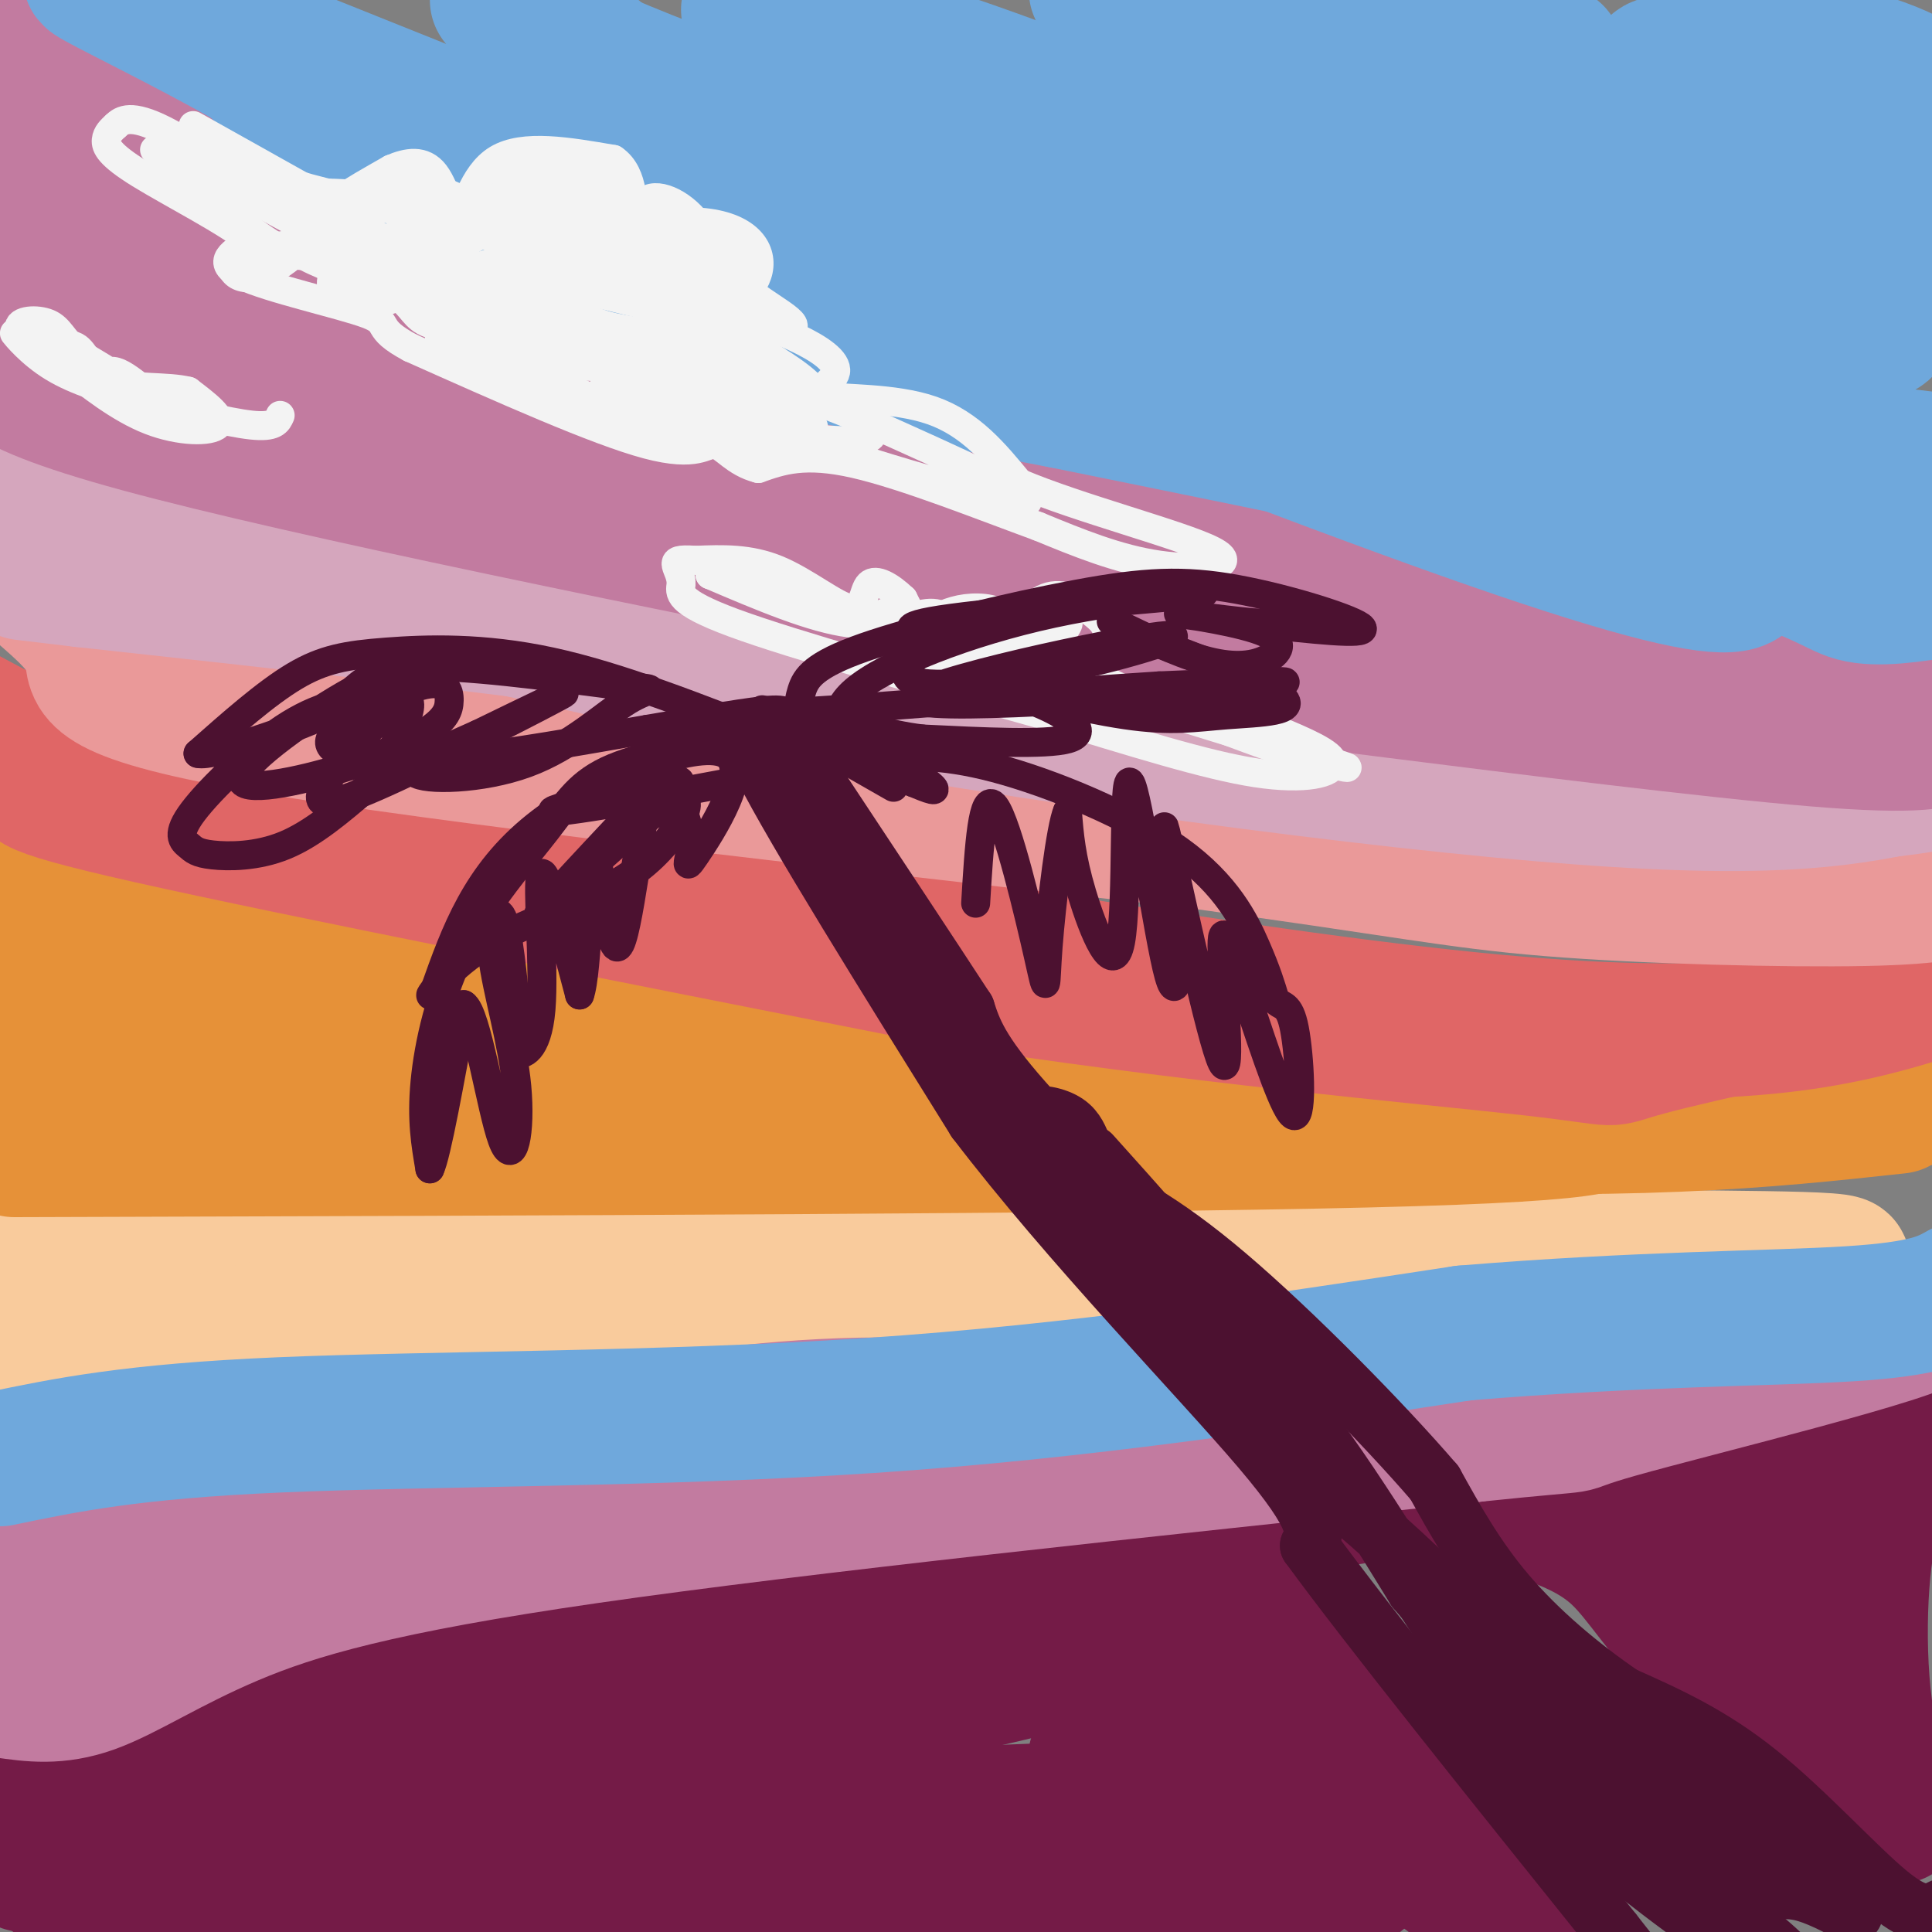
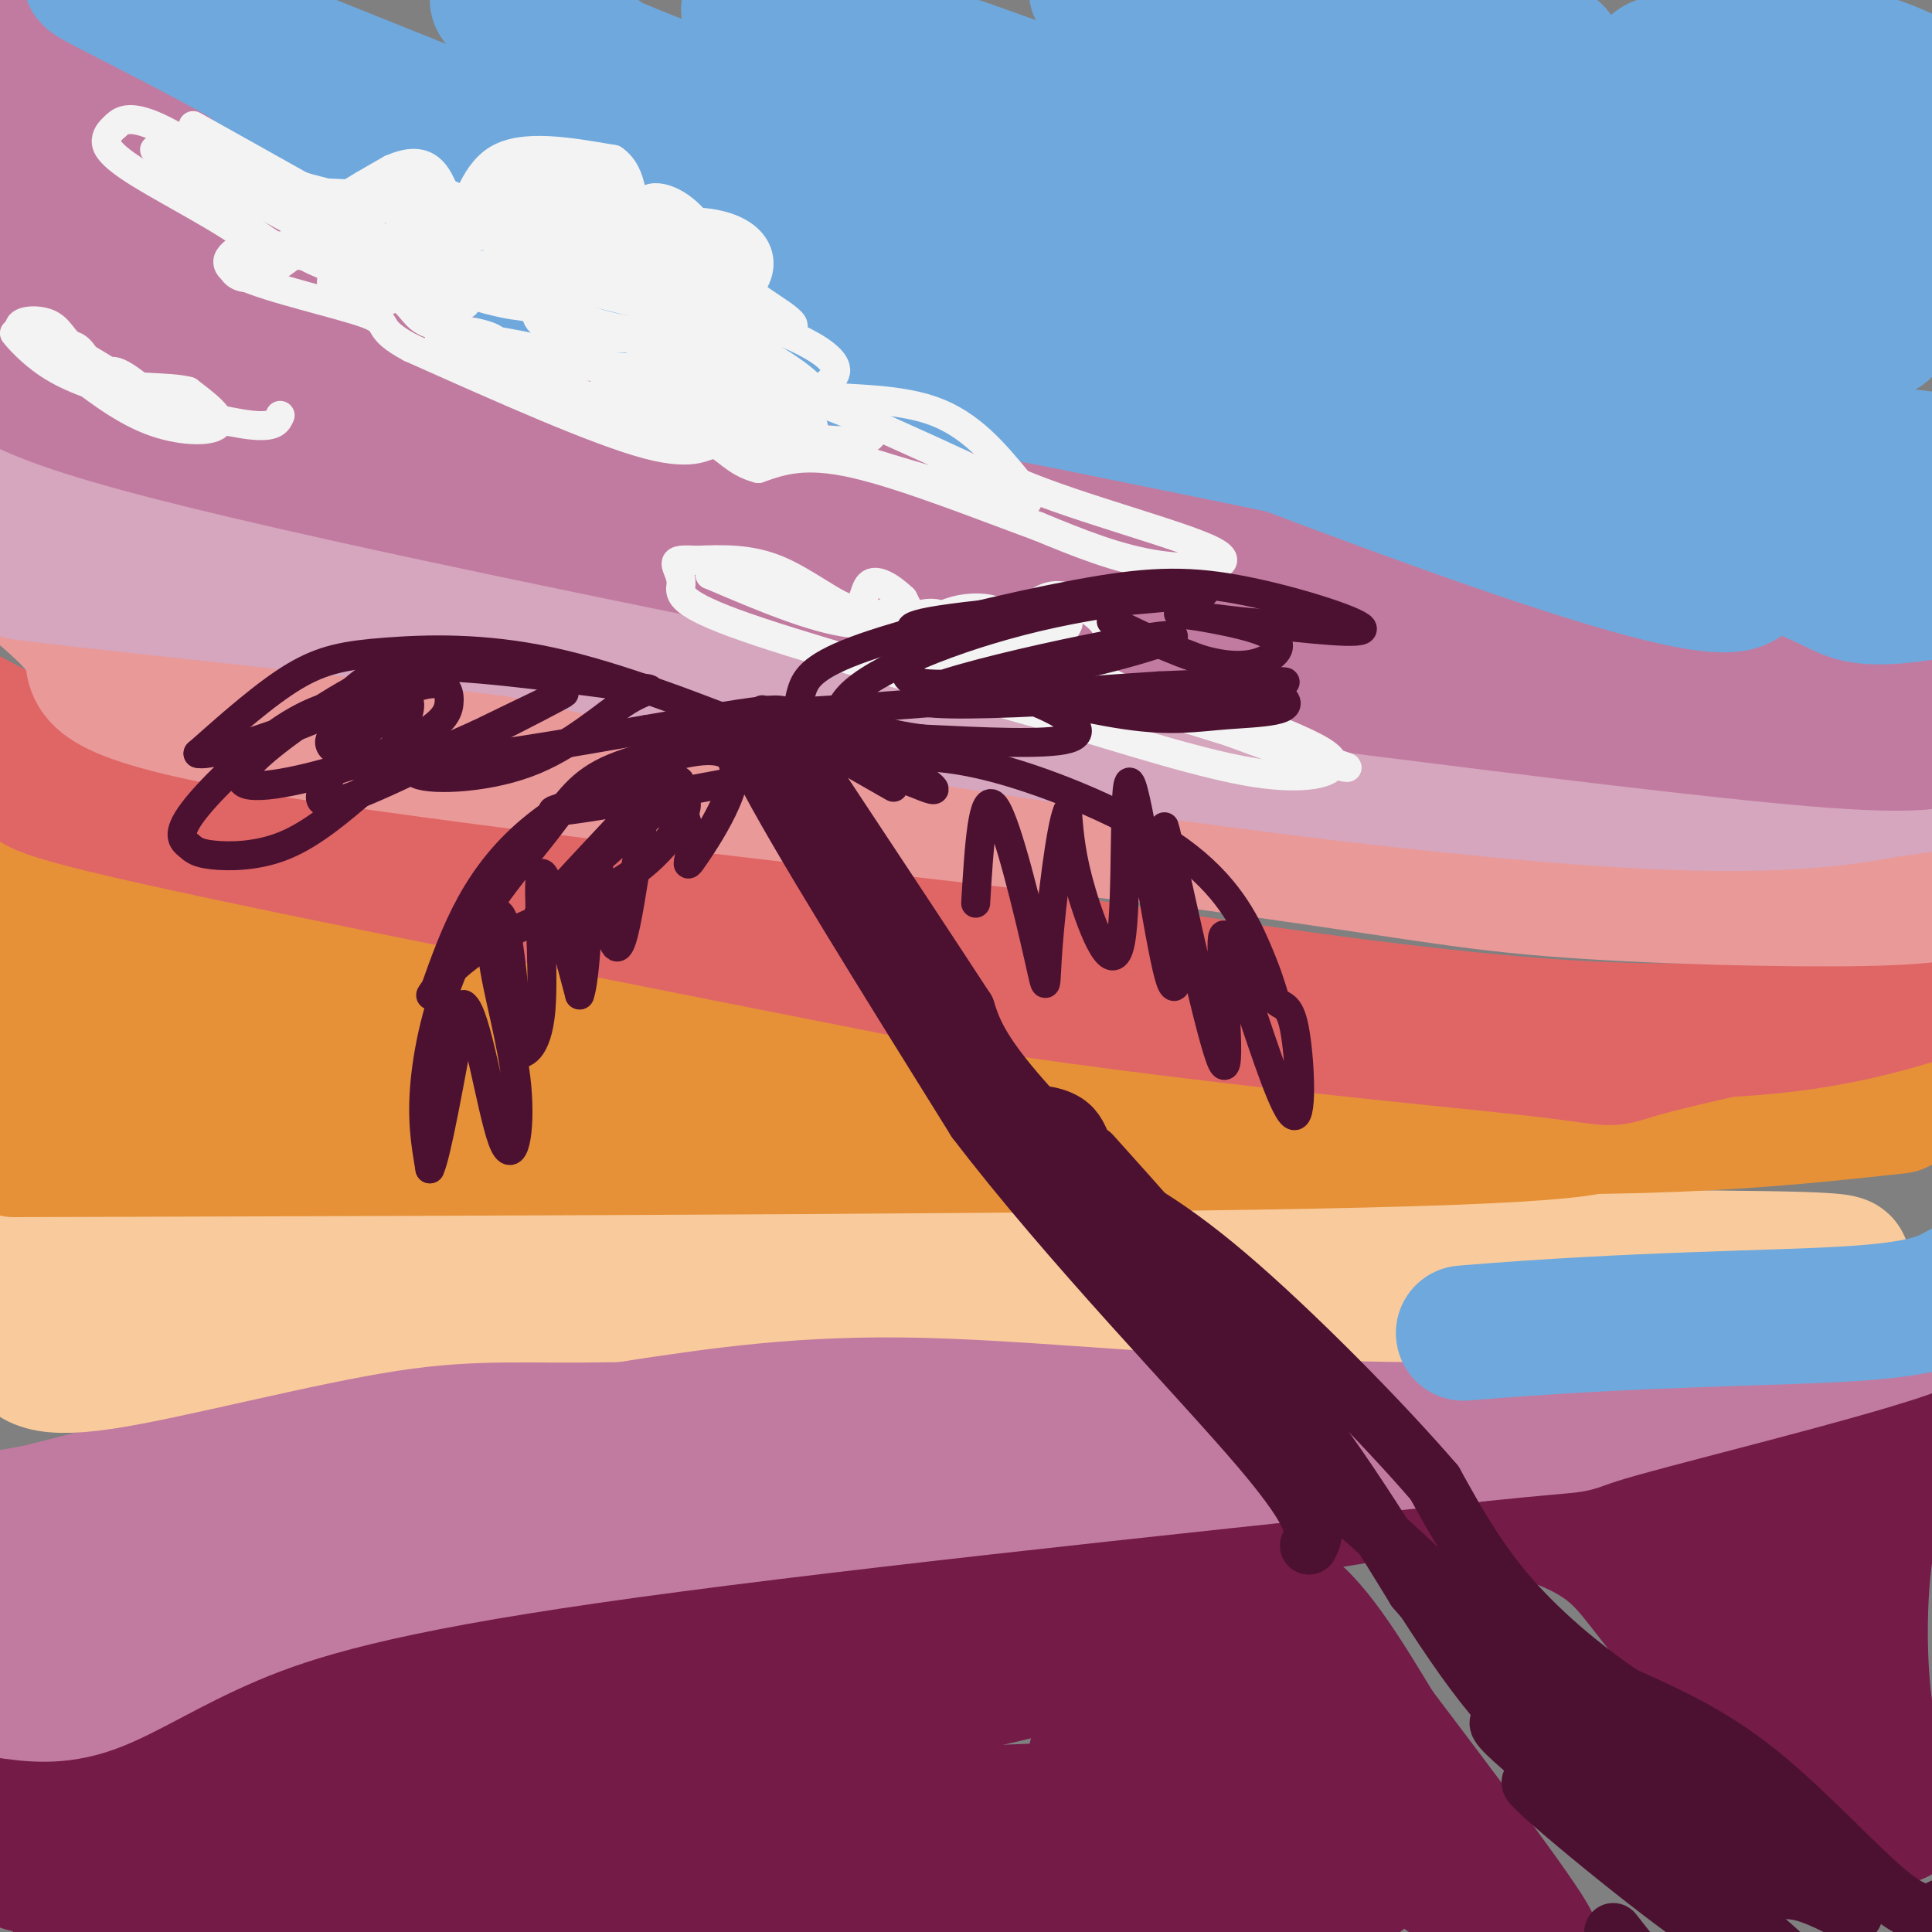
<svg xmlns="http://www.w3.org/2000/svg" viewBox="0 0 400 400" version="1.1">
  <rect x="0" y="0" width="400" height="400" fill="#808080" stroke="none" />
  <g fill="none" stroke="#741b47" stroke-width="28" stroke-linecap="round" stroke-linejoin="round">
    <path d="M11,367c0.000,0.000 96.000,-27.000 96,-27" />
    <path d="M107,340c47.833,-10.000 119.417,-21.500 191,-33" />
    <path d="M298,307c42.422,-8.022 52.978,-11.578 66,-13c13.022,-1.422 28.511,-0.711 44,0" />
    <path d="M5,386c19.178,-5.844 38.356,-11.689 68,-17c29.644,-5.311 69.756,-10.089 99,-15c29.244,-4.911 47.622,-9.956 66,-15" />
    <path d="M238,339c15.378,-5.044 20.822,-10.156 27,-7c6.178,3.156 13.089,14.578 20,26" />
    <path d="M285,358c11.435,15.065 30.024,39.729 32,44c1.976,4.271 -12.660,-11.850 -27,-20c-14.340,-8.150 -28.383,-8.329 -45,-8c-16.617,0.329 -35.809,1.164 -55,2" />
    <path d="M190,376c-36.097,1.247 -98.841,3.365 -137,6c-38.159,2.635 -51.735,5.786 -35,9c16.735,3.214 63.781,6.490 92,7c28.219,0.510 37.609,-1.745 47,-4" />
    <path d="M157,394c19.095,-2.571 43.333,-7.000 68,-7c24.667,0.000 49.762,4.429 56,2c6.238,-2.429 -6.381,-11.714 -19,-21" />
    <path d="M262,368c-3.738,-5.679 -3.583,-9.375 -11,-9c-7.417,0.375 -22.405,4.821 -24,5c-1.595,0.179 10.202,-3.911 22,-8" />
    <path d="M249,356c5.167,-1.833 7.083,-2.417 9,-3" />
    <path d="M318,313c6.022,2.178 12.044,4.356 17,9c4.956,4.644 8.844,11.756 18,21c9.156,9.244 23.578,20.622 38,32" />
    <path d="M391,375c5.088,3.786 -1.193,-2.748 -4,-16c-2.807,-13.252 -2.140,-33.222 0,-42c2.140,-8.778 5.754,-6.365 3,-5c-2.754,1.365 -11.877,1.683 -21,2" />
    <path d="M369,314c-9.628,-1.490 -23.199,-6.214 -21,-3c2.199,3.214 20.169,14.365 28,20c7.831,5.635 5.523,5.753 4,6c-1.523,0.247 -2.262,0.624 -3,1" />
    <path d="M377,338c-3.167,-2.667 -9.583,-9.833 -16,-17" />
  </g>
  <g fill="none" stroke="#c27ba0" stroke-width="28" stroke-linecap="round" stroke-linejoin="round">
    <path d="M398,272c0.000,0.000 -156.000,20.000 -156,20" />
    <path d="M242,292c-62.178,8.044 -139.622,18.156 -183,27c-43.378,8.844 -52.689,16.422 -62,24" />
    <path d="M1,350c5.440,0.780 10.881,1.560 18,-1c7.119,-2.560 15.917,-8.458 29,-14c13.083,-5.542 30.452,-10.726 74,-17c43.548,-6.274 113.274,-13.637 183,-21" />
    <path d="M305,297c30.202,-3.155 14.208,-0.542 30,-5c15.792,-4.458 63.369,-15.988 65,-19c1.631,-3.012 -42.685,2.494 -87,8" />
    <path d="M313,281c-42.452,2.119 -105.083,3.417 -153,7c-47.917,3.583 -81.119,9.452 -104,14c-22.881,4.548 -35.440,7.774 -48,11" />
    <path d="M8,313c-10.167,2.000 -11.583,1.500 -13,1" />
  </g>
  <g fill="none" stroke="#f9cb9c" stroke-width="28" stroke-linecap="round" stroke-linejoin="round">
    <path d="M1,257c0.000,0.000 130.000,-1.000 130,-1" />
    <path d="M131,256c39.689,-0.600 73.911,-1.600 105,-1c31.089,0.600 59.044,2.800 87,5" />
    <path d="M323,260c30.448,0.767 63.069,0.185 58,2c-5.069,1.815 -47.826,6.027 -87,6c-39.174,-0.027 -74.764,-4.293 -102,-5c-27.236,-0.707 -46.118,2.147 -65,5" />
    <path d="M127,268c-17.369,0.464 -28.292,-0.875 -47,2c-18.708,2.875 -45.202,9.964 -59,12c-13.798,2.036 -14.899,-0.982 -16,-4" />
  </g>
  <g fill="none" stroke="#6fa8dc" stroke-width="28" stroke-linecap="round" stroke-linejoin="round">
-     <path d="M0,302c13.667,-2.844 27.333,-5.689 58,-7c30.667,-1.311 78.333,-1.089 122,-4c43.667,-2.911 83.333,-8.956 123,-15" />
    <path d="M303,276c35.889,-3.000 64.111,-3.000 80,-4c15.889,-1.000 19.444,-3.000 23,-5" />
  </g>
  <g fill="none" stroke="#e69138" stroke-width="28" stroke-linecap="round" stroke-linejoin="round">
    <path d="M3,238c112.667,-0.333 225.333,-0.667 280,-2c54.667,-1.333 51.333,-3.667 48,-6" />
    <path d="M331,230c20.500,-1.500 47.750,-2.250 75,-3" />
    <path d="M393,229c-27.583,3.000 -55.167,6.000 -118,3c-62.833,-3.000 -160.917,-12.000 -259,-21" />
    <path d="M16,211c-46.500,-3.167 -33.250,-0.583 -20,2" />
-     <path d="M3,214c0.000,0.000 16.000,2.000 16,2" />
    <path d="M2,181c1.356,1.556 2.711,3.111 11,6c8.289,2.889 23.511,7.111 60,14c36.489,6.889 94.244,16.444 152,26" />
    <path d="M225,227c56.756,3.022 122.644,-2.422 155,-6c32.356,-3.578 31.178,-5.289 30,-7" />
  </g>
  <g fill="none" stroke="#e06666" stroke-width="28" stroke-linecap="round" stroke-linejoin="round">
    <path d="M1,152c4.022,3.111 8.044,6.222 7,8c-1.044,1.778 -7.156,2.222 23,9c30.156,6.778 96.578,19.889 163,33" />
    <path d="M194,202c52.417,8.321 101.958,12.625 123,15c21.042,2.375 13.583,2.821 24,0c10.417,-2.821 38.708,-8.911 67,-15" />
    <path d="M404,204c-19.333,6.167 -38.667,12.333 -90,8c-51.333,-4.333 -134.667,-19.167 -218,-34" />
    <path d="M96,178c-46.933,-7.156 -55.267,-8.044 -66,-12c-10.733,-3.956 -23.867,-10.978 -37,-18" />
  </g>
  <g fill="none" stroke="#ea9999" stroke-width="28" stroke-linecap="round" stroke-linejoin="round">
    <path d="M8,122c5.044,4.356 10.089,8.711 11,13c0.911,4.289 -2.311,8.511 35,15c37.311,6.489 115.156,15.244 193,24" />
    <path d="M247,174c43.000,5.821 54.000,8.375 74,10c20.000,1.625 49.000,2.321 65,2c16.000,-0.321 19.000,-1.661 22,-3" />
    <path d="M405,181c0.000,0.000 -9.000,0.000 -9,0" />
  </g>
  <g fill="none" stroke="#d5a6bd" stroke-width="28" stroke-linecap="round" stroke-linejoin="round">
    <path d="M0,99c-3.667,1.417 -7.333,2.833 19,10c26.333,7.167 82.667,20.083 139,33" />
    <path d="M158,142c56.022,10.378 126.578,19.822 169,23c42.422,3.178 56.711,0.089 71,-3" />
    <path d="M398,162c12.372,-0.627 7.801,-0.694 3,0c-4.801,0.694 -9.831,2.148 -27,2c-17.169,-0.148 -46.477,-1.900 -87,-7c-40.523,-5.100 -92.262,-13.550 -144,-22" />
    <path d="M143,135c-45.000,-6.167 -85.500,-10.583 -126,-15" />
    <path d="M17,120c-21.000,-2.500 -10.500,-1.250 0,0" />
  </g>
  <g fill="none" stroke="#c27ba0" stroke-width="28" stroke-linecap="round" stroke-linejoin="round">
    <path d="M0,70c-2.667,4.333 -5.333,8.667 29,18c34.333,9.333 105.667,23.667 177,38" />
    <path d="M206,126c35.418,8.169 35.463,9.592 41,11c5.537,1.408 16.568,2.802 42,6c25.432,3.198 65.266,8.199 87,10c21.734,1.801 25.367,0.400 29,-1" />
    <path d="M405,152c-1.800,-0.067 -20.800,0.267 -67,-8c-46.200,-8.267 -119.600,-25.133 -193,-42" />
    <path d="M145,102c-35.096,-7.821 -26.335,-6.375 -33,-10c-6.665,-3.625 -28.756,-12.322 -45,-21c-16.244,-8.678 -26.641,-17.337 -36,-27c-9.359,-9.663 -17.679,-20.332 -26,-31" />
    <path d="M5,13c-4.060,-1.393 -1.208,10.625 4,19c5.208,8.375 12.774,13.107 17,18c4.226,4.893 5.113,9.946 6,15" />
    <path d="M32,65c-0.564,2.303 -4.974,0.559 -12,-4c-7.026,-4.559 -16.667,-11.933 -16,-16c0.667,-4.067 11.641,-4.826 17,-6c5.359,-1.174 5.103,-2.764 3,-9c-2.103,-6.236 -6.051,-17.118 -10,-28" />
    <path d="M14,2c4.286,1.440 20.000,19.042 36,34c16.000,14.958 32.286,27.274 57,36c24.714,8.726 57.857,13.863 91,19" />
    <path d="M198,91c28.276,6.152 53.466,12.030 72,18c18.534,5.970 30.413,12.030 47,17c16.587,4.970 37.882,8.848 54,11c16.118,2.152 27.059,2.576 38,3" />
    <path d="M365,138c0.000,0.000 0.100,0.100 0.1,0.1" />
    <path d="M34,75c0.000,0.000 43.000,23.000 43,23" />
  </g>
  <g fill="none" stroke="#6fa8dc" stroke-width="28" stroke-linecap="round" stroke-linejoin="round">
    <path d="M403,122c-7.133,1.133 -14.267,2.267 -19,1c-4.733,-1.267 -7.067,-4.933 -34,-12c-26.933,-7.067 -78.467,-17.533 -130,-28" />
    <path d="M220,83c-40.756,-7.911 -77.644,-13.689 -105,-25c-27.356,-11.311 -45.178,-28.156 -63,-45" />
    <path d="M52,13c-25.452,-14.429 -57.583,-28.000 -5,-7c52.583,21.000 189.881,76.571 256,100c66.119,23.429 61.060,14.714 56,6" />
    <path d="M359,112c17.167,0.333 32.083,-1.833 47,-4" />
    <path d="M402,108c-51.101,-11.548 -102.202,-23.095 -142,-34c-39.798,-10.905 -68.292,-21.167 -85,-28c-16.708,-6.833 -21.631,-10.238 -30,-17c-8.369,-6.762 -20.185,-16.881 -32,-27" />
    <path d="M113,2c-6.667,-5.167 -7.333,-4.583 -8,-4" />
    <path d="M103,0c5.565,4.530 11.131,9.060 49,23c37.869,13.940 108.042,37.292 147,50c38.958,12.708 46.702,14.774 61,17c14.298,2.226 35.149,4.613 56,7" />
    <path d="M382,85c-11.167,-1.833 -22.333,-3.667 -56,-16c-33.667,-12.333 -89.833,-35.167 -146,-58" />
    <path d="M180,11c-23.500,-9.333 -9.250,-3.667 5,2" />
    <path d="M155,2c12.095,2.173 24.190,4.345 51,14c26.810,9.655 68.333,26.792 108,38c39.667,11.208 77.476,16.488 76,14c-1.476,-2.488 -42.238,-12.744 -83,-23" />
    <path d="M307,45c-22.689,-7.089 -37.911,-13.311 -50,-21c-12.089,-7.689 -21.044,-16.844 -30,-26" />
    <path d="M228,0c0.000,0.000 182.000,40.000 182,40" />
    <path d="M402,31c-13.644,-2.067 -27.289,-4.133 -40,-8c-12.711,-3.867 -24.489,-9.533 -17,-10c7.489,-0.467 34.244,4.267 61,9" />
    <path d="M397,17c-3.107,-1.655 -6.214,-3.310 -16,-6c-9.786,-2.690 -26.250,-6.417 -29,-3c-2.750,3.417 8.214,13.976 20,22c11.786,8.024 24.393,13.512 37,19" />
    <path d="M398,49c-6.690,-0.667 -13.381,-1.333 -33,-8c-19.619,-6.667 -52.167,-19.333 -68,-26c-15.833,-6.667 -14.952,-7.333 -8,-7c6.952,0.333 19.976,1.667 33,3" />
  </g>
  <g fill="none" stroke="#f3f3f3" stroke-width="6" stroke-linecap="round" stroke-linejoin="round">
    <path d="M40,26c10.111,5.667 20.222,11.333 25,14c4.778,2.667 4.222,2.333 6,1c1.778,-1.333 5.889,-3.667 10,-6" />
    <path d="M81,35c3.333,-1.439 6.667,-2.035 9,1c2.333,3.035 3.667,9.702 5,9c1.333,-0.702 2.667,-8.772 8,-12c5.333,-3.228 14.667,-1.614 24,0" />
    <path d="M127,33c4.549,3.027 3.920,10.595 4,12c0.080,1.405 0.868,-3.352 4,-4c3.132,-0.648 8.609,2.815 11,8c2.391,5.185 1.695,12.093 1,19" />
    <path d="M147,68c0.020,2.316 -0.431,-1.392 0,-3c0.431,-1.608 1.742,-1.114 5,0c3.258,1.114 8.461,2.848 13,5c4.539,2.152 8.412,4.721 8,7c-0.412,2.279 -5.111,4.267 -2,5c3.111,0.733 14.032,0.209 22,3c7.968,2.791 12.984,8.895 18,15" />
    <path d="M211,100c12.190,5.214 33.667,10.750 40,14c6.333,3.250 -2.476,4.214 -11,3c-8.524,-1.214 -16.762,-4.607 -25,-8" />
    <path d="M215,109c-11.444,-4.178 -27.556,-10.622 -38,-13c-10.444,-2.378 -15.222,-0.689 -20,1" />
    <path d="M157,97c-4.881,-1.214 -7.083,-4.750 -9,-5c-1.917,-0.250 -3.548,2.786 -14,0c-10.452,-2.786 -29.726,-11.393 -49,-20" />
    <path d="M85,72c-8.048,-4.286 -3.667,-5.000 -9,-7c-5.333,-2.000 -20.381,-5.286 -26,-8c-5.619,-2.714 -1.810,-4.857 2,-7" />
    <path d="M52,50c-4.452,-3.869 -16.583,-10.042 -23,-14c-6.417,-3.958 -7.119,-5.702 -7,-7c0.119,-1.298 1.060,-2.149 2,-3" />
    <path d="M24,26c1.167,-1.143 3.083,-2.500 10,1c6.917,3.500 18.833,11.857 33,18c14.167,6.143 30.583,10.071 47,14" />
    <path d="M114,59c8.129,2.819 4.952,2.866 2,3c-2.952,0.134 -5.678,0.356 -19,-5c-13.322,-5.356 -37.241,-16.288 -33,-17c4.241,-0.712 36.640,8.797 48,12c11.360,3.203 1.680,0.102 -8,-3" />
    <path d="M104,49c-3.336,-1.384 -7.674,-3.344 -12,-3c-4.326,0.344 -8.638,2.991 -3,6c5.638,3.009 21.227,6.379 30,7c8.773,0.621 10.731,-1.506 12,-3c1.269,-1.494 1.848,-2.353 3,-5c1.152,-2.647 2.876,-7.081 -3,-8c-5.876,-0.919 -19.351,1.676 -27,4c-7.649,2.324 -9.471,4.378 -8,7c1.471,2.622 6.236,5.811 11,9" />
    <path d="M107,63c3.915,1.497 8.203,0.739 11,0c2.797,-0.739 4.103,-1.461 6,-4c1.897,-2.539 4.386,-6.897 3,-10c-1.386,-3.103 -6.645,-4.952 -9,-7c-2.355,-2.048 -1.804,-4.296 -11,-2c-9.196,2.296 -28.139,9.136 -35,14c-6.861,4.864 -1.639,7.753 1,9c2.639,1.247 2.696,0.854 5,0c2.304,-0.854 6.855,-2.167 9,-4c2.145,-1.833 1.885,-4.186 -2,-6c-3.885,-1.814 -11.396,-3.090 -18,-3c-6.604,0.090 -12.302,1.545 -18,3" />
    <path d="M49,53c-2.596,2.118 -0.086,5.912 5,4c5.086,-1.912 12.747,-9.532 16,-13c3.253,-3.468 2.099,-2.785 -6,-5c-8.099,-2.215 -23.142,-7.327 -22,-5c1.142,2.327 18.469,12.093 31,18c12.531,5.907 20.265,7.953 28,10" />
    <path d="M101,62c6.855,1.880 9.992,1.579 12,1c2.008,-0.579 2.886,-1.437 2,-3c-0.886,-1.563 -3.535,-3.833 -7,-5c-3.465,-1.167 -7.747,-1.232 -11,2c-3.253,3.232 -5.478,9.761 -6,13c-0.522,3.239 0.660,3.187 9,4c8.340,0.813 23.837,2.489 34,2c10.163,-0.489 14.991,-3.145 19,-5c4.009,-1.855 7.198,-2.910 5,-6c-2.198,-3.090 -9.784,-8.217 -18,-10c-8.216,-1.783 -17.062,-0.224 -22,2c-4.938,2.224 -5.969,5.112 -7,8" />
    <path d="M111,65c0.300,2.421 4.551,4.474 11,5c6.449,0.526 15.097,-0.475 22,-3c6.903,-2.525 12.061,-6.573 13,-11c0.939,-4.427 -2.341,-9.234 -12,-10c-9.659,-0.766 -25.698,2.509 -33,5c-7.302,2.491 -5.868,4.198 -3,7c2.868,2.802 7.171,6.700 15,9c7.829,2.300 19.185,3.004 26,2c6.815,-1.004 9.090,-3.715 7,-4c-2.090,-0.285 -8.545,1.858 -15,4" />
    <path d="M142,69c-6.057,2.701 -13.701,7.452 -13,11c0.701,3.548 9.747,5.892 21,8c11.253,2.108 24.712,3.979 29,3c4.288,-0.979 -0.596,-4.806 -5,-7c-4.404,-2.194 -8.326,-2.753 -15,-2c-6.674,0.753 -16.098,2.818 -18,5c-1.902,2.182 3.717,4.482 10,5c6.283,0.518 13.230,-0.745 16,-2c2.770,-1.255 1.363,-2.501 -2,-4c-3.363,-1.499 -8.681,-3.249 -14,-5" />
    <path d="M151,81c-3.729,-1.329 -6.051,-2.150 -6,-1c0.051,1.150 2.475,4.271 18,10c15.525,5.729 44.150,14.065 49,14c4.850,-0.065 -14.075,-8.533 -33,-17" />
    <path d="M179,87c-12.569,-5.325 -27.493,-10.139 -36,-15c-8.507,-4.861 -10.598,-9.770 -2,-7c8.598,2.770 27.885,13.220 28,17c0.115,3.780 -18.943,0.890 -38,-2" />
    <path d="M131,80c-7.576,-0.523 -7.515,-0.831 -2,2c5.515,2.831 16.485,8.801 8,6c-8.485,-2.801 -36.424,-14.372 -38,-17c-1.576,-2.628 23.212,3.686 48,10" />
-     <path d="M147,81c8.245,2.109 4.857,2.382 3,1c-1.857,-1.382 -2.185,-4.419 -14,-10c-11.815,-5.581 -35.119,-13.706 -43,-15c-7.881,-1.294 -0.340,4.242 6,8c6.340,3.758 11.480,5.738 21,7c9.520,1.262 23.421,1.808 31,2c7.579,0.192 8.836,0.031 7,-3c-1.836,-3.031 -6.763,-8.931 -10,-12c-3.237,-3.069 -4.782,-3.305 -10,-3c-5.218,0.305 -14.109,1.153 -23,2" />
    <path d="M115,58c6.815,2.885 35.353,9.097 45,10c9.647,0.903 0.404,-3.504 -4,-7c-4.404,-3.496 -3.970,-6.080 -15,-8c-11.030,-1.920 -33.523,-3.174 -31,-2c2.523,1.174 30.064,4.778 40,5c9.936,0.222 2.267,-2.936 -6,-5c-8.267,-2.064 -17.134,-3.032 -26,-4" />
    <path d="M118,47c-5.006,-0.095 -4.520,1.667 -2,2c2.520,0.333 7.076,-0.761 9,-2c1.924,-1.239 1.217,-2.621 0,-4c-1.217,-1.379 -2.943,-2.756 -9,-3c-6.057,-0.244 -16.445,0.645 -21,4c-4.555,3.355 -3.278,9.178 -2,15" />
    <path d="M93,59c1.631,3.631 6.708,5.208 0,3c-6.708,-2.208 -25.202,-8.202 -29,-9c-3.798,-0.798 7.101,3.601 18,8" />
    <path d="M82,61c3.608,2.506 3.629,4.771 7,6c3.371,1.229 10.094,1.420 13,3c2.906,1.580 1.995,4.547 -6,0c-7.995,-4.547 -23.076,-16.609 -29,-23c-5.924,-6.391 -2.693,-7.112 2,-7c4.693,0.112 10.846,1.056 17,2" />
    <path d="M86,42c4.887,0.885 8.605,2.096 6,2c-2.605,-0.096 -11.533,-1.500 -13,-3c-1.467,-1.500 4.528,-3.096 10,-2c5.472,1.096 10.421,4.885 13,5c2.579,0.115 2.790,-3.442 3,-7" />
    <path d="M105,37c3.309,-1.576 10.083,-2.016 15,-1c4.917,1.016 7.978,3.489 7,7c-0.978,3.511 -5.994,8.061 -2,12c3.994,3.939 16.998,7.268 21,7c4.002,-0.268 -0.999,-4.134 -6,-8" />
    <path d="M140,54c-10.500,-2.667 -33.750,-5.333 -57,-8" />
    <path d="M32,31c9.583,8.333 19.167,16.667 25,20c5.833,3.333 7.917,1.667 10,0" />
    <path d="M219,137c-4.978,-4.689 -9.956,-9.378 -14,-9c-4.044,0.378 -7.156,5.822 -10,6c-2.844,0.178 -5.422,-4.911 -8,-10" />
    <path d="M187,124c-2.766,-2.651 -5.679,-4.278 -7,-3c-1.321,1.278 -1.048,5.459 -4,5c-2.952,-0.459 -9.129,-5.560 -15,-8c-5.871,-2.440 -11.435,-2.220 -17,-2" />
    <path d="M144,116c-3.625,-0.258 -4.188,0.096 -4,1c0.188,0.904 1.128,2.359 1,4c-0.128,1.641 -1.322,3.469 11,8c12.322,4.531 38.161,11.766 64,19" />
    <path d="M216,148c18.762,5.690 33.667,10.417 44,12c10.333,1.583 16.095,0.024 16,-2c-0.095,-2.024 -6.048,-4.512 -12,-7" />
    <path d="M264,151c-4.450,-1.175 -9.574,-0.614 -17,-2c-7.426,-1.386 -17.153,-4.719 -20,-8c-2.847,-3.281 1.187,-6.509 2,-9c0.813,-2.491 -1.593,-4.246 -4,-6" />
    <path d="M225,126c-2.145,-1.920 -5.509,-3.721 -9,-2c-3.491,1.721 -7.109,6.964 -8,8c-0.891,1.036 0.947,-2.135 0,-4c-0.947,-1.865 -4.678,-2.425 -8,-2c-3.322,0.425 -6.235,1.836 -7,3c-0.765,1.164 0.617,2.082 2,3" />
    <path d="M195,132c0.903,0.257 2.159,-0.601 2,-2c-0.159,-1.399 -1.735,-3.338 -5,-3c-3.265,0.338 -8.219,2.954 -16,2c-7.781,-0.954 -18.391,-5.477 -29,-10" />
    <path d="M147,119c2.606,-0.062 23.621,4.785 33,9c9.379,4.215 7.122,7.800 15,10c7.878,2.200 25.890,3.015 23,0c-2.890,-3.015 -26.683,-9.862 -33,-11c-6.317,-1.138 4.841,3.431 16,8" />
    <path d="M201,135c4.071,2.274 6.250,3.958 10,2c3.750,-1.958 9.071,-7.560 10,-8c0.929,-0.440 -2.536,4.280 -6,9" />
    <path d="M215,138c12.222,5.667 45.778,15.333 58,19c12.222,3.667 3.111,1.333 -6,-1" />
    <path d="M267,156c-9.244,-3.178 -29.356,-10.622 -40,-16c-10.644,-5.378 -11.822,-8.689 -13,-12" />
    <path d="M30,81c-2.214,-1.774 -4.427,-3.547 -6,-4c-1.573,-0.453 -2.504,0.415 -3,1c-0.496,0.585 -0.557,0.888 2,2c2.557,1.112 7.730,3.032 7,2c-0.730,-1.032 -7.365,-5.016 -14,-9" />
    <path d="M16,73c-3.048,-2.714 -3.667,-5.000 -6,-6c-2.333,-1.000 -6.381,-0.714 -6,1c0.381,1.714 5.190,4.857 10,8" />
    <path d="M14,76c4.488,3.583 10.708,8.542 17,11c6.292,2.458 12.655,2.417 14,1c1.345,-1.417 -2.327,-4.208 -6,-7" />
    <path d="M39,81c-4.226,-1.107 -11.792,-0.375 -16,-2c-4.208,-1.625 -5.060,-5.607 -7,-7c-1.940,-1.393 -4.970,-0.196 -8,1" />
    <path d="M8,73c-2.636,-1.085 -5.226,-4.299 -5,-4c0.226,0.299 3.267,4.111 8,7c4.733,2.889 11.159,4.855 19,7c7.841,2.145 17.097,4.470 22,5c4.903,0.530 5.451,-0.735 6,-2" />
  </g>
  <g fill="none" stroke="#4c1130" stroke-width="12" stroke-linecap="round" stroke-linejoin="round">
    <path d="M402,395c-2.267,1.156 -4.533,2.311 -11,-3c-6.467,-5.311 -17.133,-17.089 -27,-25c-9.867,-7.911 -18.933,-11.956 -28,-16" />
    <path d="M336,351c-9.022,-6.133 -17.578,-13.467 -24,-21c-6.422,-7.533 -10.711,-15.267 -15,-23" />
    <path d="M297,307c-10.511,-12.244 -29.289,-31.356 -43,-43c-13.711,-11.644 -22.356,-15.822 -31,-20" />
    <path d="M223,244c-7.429,-5.750 -10.500,-10.125 -10,-12c0.500,-1.875 4.571,-1.250 7,0c2.429,1.250 3.214,3.125 4,5" />
    <path d="M226,239c9.822,10.933 19.644,21.867 16,19c-3.644,-2.867 -20.756,-19.533 -30,-30c-9.244,-10.467 -10.622,-14.733 -12,-19" />
    <path d="M200,209c-7.167,-11.000 -19.083,-29.000 -31,-47" />
    <path d="M169,162c-5.933,-9.044 -5.267,-8.156 -6,-7c-0.733,1.156 -2.867,2.578 -5,4" />
    <path d="M158,159c6.500,12.833 25.250,42.917 44,73" />
    <path d="M202,232c19.511,25.578 46.289,53.022 59,68c12.711,14.978 11.356,17.489 10,20" />
-     <path d="M271,320c12.167,16.667 37.583,48.333 63,80" />
    <path d="M334,400c10.500,13.333 5.250,6.667 0,0" />
    <path d="M228,251c14.489,13.000 28.978,26.000 42,43c13.022,17.000 24.578,38.000 35,52c10.422,14.000 19.711,21.000 29,28" />
    <path d="M334,374c8.022,8.826 13.576,16.890 8,9c-5.576,-7.890 -22.281,-31.733 -41,-51c-18.719,-19.267 -39.450,-33.958 -49,-43c-9.550,-9.042 -7.917,-12.434 -3,-11c4.917,1.434 13.119,7.696 21,17c7.881,9.304 15.440,21.652 23,34" />
    <path d="M293,329c13.201,15.566 34.703,37.482 51,50c16.297,12.518 27.388,15.640 19,8c-8.388,-7.640 -36.254,-26.040 -50,-37c-13.746,-10.960 -13.373,-14.480 -13,-18" />
    <path d="M300,332c14.839,9.991 58.438,43.967 75,57c16.562,13.033 6.089,5.122 -1,3c-7.089,-2.122 -10.793,1.544 -15,2c-4.207,0.456 -8.916,-2.298 -12,-5c-3.084,-2.702 -4.542,-5.351 -6,-8" />
    <path d="M341,381c-1.988,-3.405 -3.958,-7.917 -12,-14c-8.042,-6.083 -22.155,-13.738 -18,-9c4.155,4.738 26.577,21.869 49,39" />
    <path d="M360,397c10.995,9.044 13.982,12.156 1,3c-12.982,-9.156 -41.933,-30.578 -44,-31c-2.067,-0.422 22.751,20.156 34,28c11.249,7.844 8.928,2.956 7,-1c-1.928,-3.956 -3.464,-6.978 -5,-10" />
    <path d="M353,386c-0.833,-1.667 -0.417,-0.833 0,0" />
  </g>
  <g fill="none" stroke="#4c1130" stroke-width="6" stroke-linecap="round" stroke-linejoin="round">
    <path d="M158,152c-11.967,2.019 -23.933,4.038 -31,7c-7.067,2.962 -9.234,6.866 -14,13c-4.766,6.134 -12.129,14.498 -17,24c-4.871,9.502 -7.249,20.144 -8,28c-0.751,7.856 0.124,12.928 1,18" />
    <path d="M89,242c1.333,-2.667 4.167,-18.333 7,-34" />
    <path d="M96,208c2.626,1.363 5.690,21.771 8,28c2.310,6.229 3.867,-1.722 3,-11c-0.867,-9.278 -4.156,-19.882 -5,-27c-0.844,-7.118 0.759,-10.748 2,-8c1.241,2.748 2.121,11.874 3,21" />
    <path d="M107,211c0.136,4.853 -1.026,6.486 0,7c1.026,0.514 4.238,-0.093 5,-9c0.762,-8.907 -0.925,-26.116 0,-28c0.925,-1.884 4.463,11.558 8,25" />
    <path d="M120,206c1.700,-4.429 1.951,-28.002 3,-29c1.049,-0.998 2.898,20.577 5,19c2.102,-1.577 4.458,-26.308 7,-34c2.542,-7.692 5.271,1.654 8,11" />
    <path d="M143,173c0.545,4.011 -2.091,8.539 1,4c3.091,-4.539 11.909,-18.145 6,-21c-5.909,-2.855 -26.545,5.041 -39,15c-12.455,9.959 -16.727,21.979 -21,34" />
    <path d="M90,205c-2.680,3.849 1.119,-3.529 10,-9c8.881,-5.471 22.844,-9.033 32,-16c9.156,-6.967 13.503,-17.337 7,-14c-6.503,3.337 -23.858,20.382 -27,23c-3.142,2.618 7.929,-9.191 19,-21" />
    <path d="M131,168c6.649,-5.089 13.772,-7.313 7,-6c-6.772,1.313 -27.439,6.161 -23,6c4.439,-0.161 33.982,-5.332 46,-8c12.018,-2.668 6.509,-2.834 1,-3" />
    <path d="M161,153c-16.464,-6.482 -32.929,-12.964 -47,-16c-14.071,-3.036 -25.750,-2.625 -34,-2c-8.250,0.625 -13.071,1.464 -19,5c-5.929,3.536 -12.964,9.768 -20,16" />
    <path d="M41,156c2.901,0.806 20.154,-5.178 26,-8c5.846,-2.822 0.285,-2.482 -7,2c-7.285,4.482 -16.295,13.104 -20,18c-3.705,4.896 -2.107,6.065 -1,7c1.107,0.935 1.721,1.636 5,2c3.279,0.364 9.223,0.390 15,-2c5.777,-2.390 11.389,-7.195 17,-12" />
    <path d="M76,163c5.557,-6.979 10.950,-18.425 8,-18c-2.950,0.425 -14.244,12.722 -17,18c-2.756,5.278 3.027,3.536 15,-2c11.973,-5.536 30.135,-14.868 34,-17c3.865,-2.132 -6.568,2.934 -17,8" />
    <path d="M99,152c-6.665,2.967 -14.828,6.384 -13,8c1.828,1.616 13.647,1.430 23,-2c9.353,-3.430 16.239,-10.105 21,-13c4.761,-2.895 7.397,-2.010 -1,-3c-8.397,-0.990 -27.828,-3.854 -39,-4c-11.172,-0.146 -14.086,2.427 -17,5" />
    <path d="M73,143c-8.840,4.862 -22.439,14.516 -23,18c-0.561,3.484 11.915,0.799 21,-2c9.085,-2.799 14.779,-5.710 18,-8c3.221,-2.290 3.970,-3.958 4,-6c0.030,-2.042 -0.658,-4.459 -6,-3c-5.342,1.459 -15.339,6.793 -18,10c-2.661,3.207 2.014,4.286 7,5c4.986,0.714 10.282,1.061 20,0c9.718,-1.061 23.859,-3.531 38,-6" />
    <path d="M134,151c11.644,-1.956 21.756,-3.844 26,-4c4.244,-0.156 2.622,1.422 1,3" />
    <path d="M165,151c0.082,-2.670 0.165,-5.340 1,-8c0.835,-2.660 2.423,-5.309 13,-9c10.577,-3.691 30.144,-8.422 44,-11c13.856,-2.578 22.000,-3.002 33,-1c11.000,2.002 24.857,6.429 26,8c1.143,1.571 -10.429,0.285 -22,-1" />
    <path d="M260,129c-8.094,-0.757 -17.329,-2.150 -16,-2c1.329,0.150 13.224,1.841 18,4c4.776,2.159 2.435,4.785 -1,6c-3.435,1.215 -7.963,1.019 -14,-1c-6.037,-2.019 -13.582,-5.863 -16,-7c-2.418,-1.137 0.291,0.431 3,2" />
    <path d="M234,131c7.943,3.040 26.301,9.639 31,13c4.699,3.361 -4.260,3.483 -11,4c-6.740,0.517 -11.262,1.429 -21,0c-9.738,-1.429 -24.693,-5.197 -28,-6c-3.307,-0.803 5.033,1.361 11,4c5.967,2.639 9.562,5.754 5,7c-4.562,1.246 -17.281,0.623 -30,0" />
    <path d="M191,153c-8.150,-0.960 -13.526,-3.361 -15,-3c-1.474,0.361 0.955,3.485 0,3c-0.955,-0.485 -5.295,-4.580 1,-10c6.295,-5.420 23.223,-12.164 41,-16c17.777,-3.836 36.401,-4.764 30,-4c-6.401,0.764 -37.829,3.218 -51,5c-13.171,1.782 -8.086,2.891 -3,4" />
    <path d="M194,132c-3.046,2.682 -9.160,7.386 -5,9c4.160,1.614 18.592,0.137 33,-3c14.408,-3.137 28.790,-7.934 16,-6c-12.790,1.934 -52.751,10.598 -48,13c4.751,2.402 54.215,-1.456 70,-3c15.785,-1.544 -2.107,-0.772 -20,0" />
    <path d="M240,142c-18.089,1.142 -53.313,3.997 -68,5c-14.687,1.003 -8.839,0.155 -1,3c7.839,2.845 17.668,9.384 21,12c3.332,2.616 0.166,1.308 -3,0" />
    <path d="M189,162c-8.556,-4.044 -28.444,-14.156 -31,-15c-2.556,-0.844 12.222,7.578 27,16" />
    <path d="M180,157c7.143,-0.548 14.286,-1.095 26,2c11.714,3.095 28.000,9.833 38,17c10.000,7.167 13.714,14.762 16,20c2.286,5.238 3.143,8.119 4,11" />
    <path d="M264,207c1.405,1.690 2.917,0.417 4,6c1.083,5.583 1.738,18.024 0,18c-1.738,-0.024 -5.869,-12.512 -10,-25" />
    <path d="M258,206c-2.861,-8.343 -5.014,-16.700 -5,-10c0.014,6.700 2.196,28.458 0,24c-2.196,-4.458 -8.770,-35.131 -11,-45c-2.230,-9.869 -0.115,1.065 2,12" />
    <path d="M244,187c0.341,8.245 0.194,22.859 -2,15c-2.194,-7.859 -6.433,-38.189 -8,-40c-1.567,-1.811 -0.460,24.897 -2,33c-1.540,8.103 -5.726,-2.399 -8,-10c-2.274,-7.601 -2.637,-12.300 -3,-17" />
    <path d="M221,168c-1.380,3.032 -3.329,19.112 -4,28c-0.671,8.888 -0.065,10.585 -2,2c-1.935,-8.585 -6.410,-27.453 -9,-31c-2.590,-3.547 -3.295,8.226 -4,20" />
  </g>
</svg>